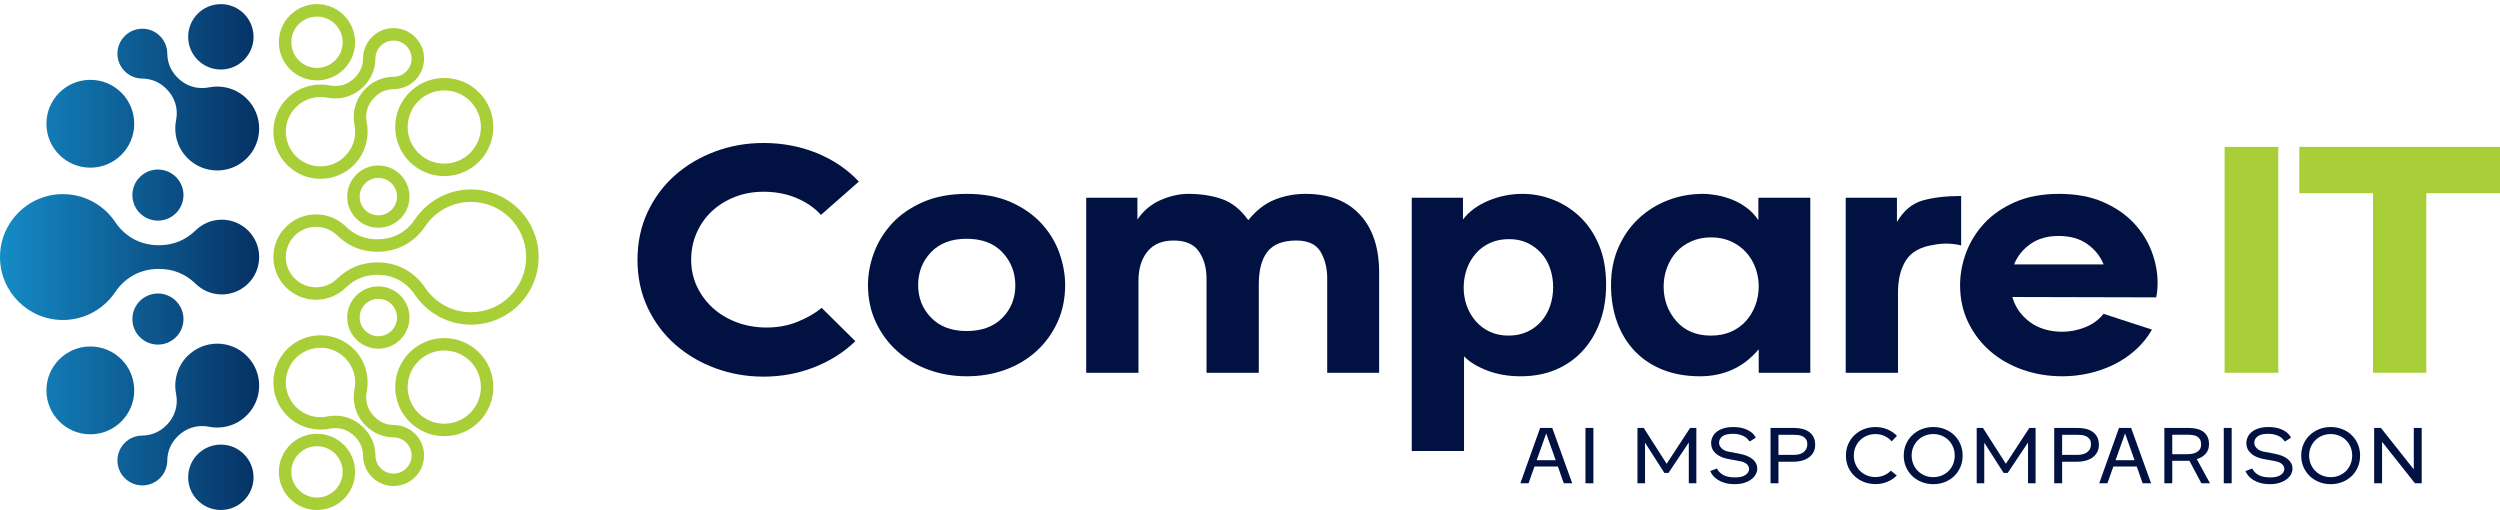
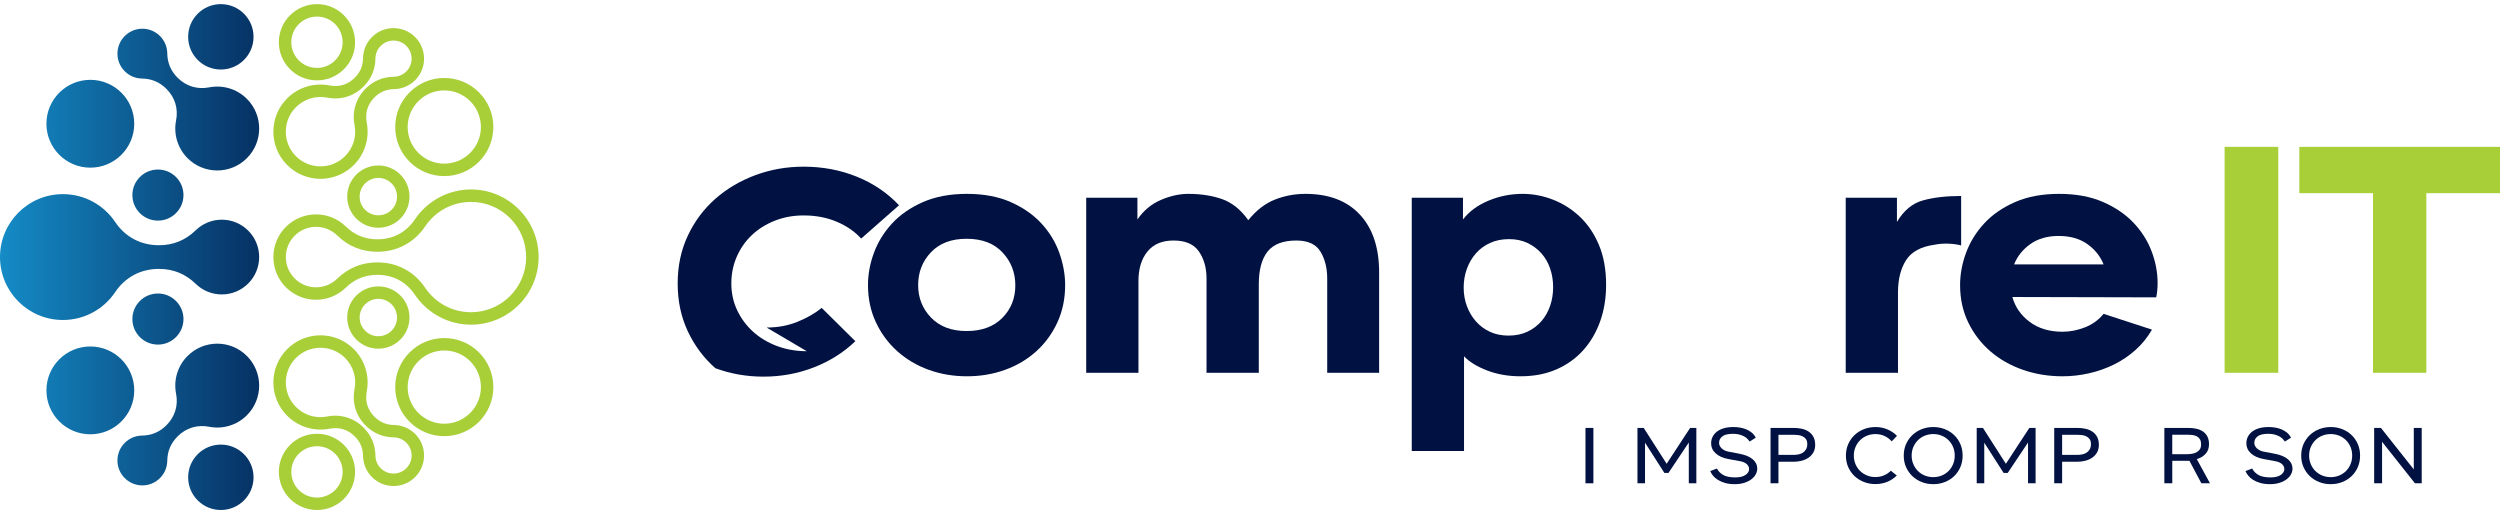
<svg xmlns="http://www.w3.org/2000/svg" width="100%" height="100%" viewBox="0 0 500 102" version="1.1" xml:space="preserve" style="fill-rule:evenodd;clip-rule:evenodd;stroke-linejoin:round;stroke-miterlimit:2;">
  <g>
    <path d="M37.628,7.366c-0,3.613 2.928,6.54 6.54,6.54c3.612,0 6.541,-2.927 6.541,-6.54c0,-3.611 -2.929,-6.541 -6.541,-6.541c-3.612,0 -6.54,2.93 -6.54,6.541Zm-12.68,-0.16c-1.946,1.945 -1.946,5.1 -0,7.046c0.956,0.958 2.204,1.443 3.457,1.46c1.899,0.024 3.527,0.711 4.87,2.054l0.014,0.014c1.702,1.702 2.388,3.945 1.925,6.309c-0.517,2.647 0.249,5.495 2.299,7.548c3.277,3.275 8.588,3.275 11.865,-0c3.275,-3.276 3.275,-8.588 -0,-11.865c-2.052,-2.051 -4.901,-2.816 -7.55,-2.299c-2.362,0.463 -4.604,-0.223 -6.307,-1.924l-0.014,-0.015c-1.343,-1.343 -2.032,-2.971 -2.054,-4.872c-0.017,-1.251 -0.504,-2.5 -1.459,-3.456c-0.973,-0.973 -2.25,-1.461 -3.524,-1.461c-1.275,0 -2.551,0.488 -3.522,1.461Zm-15.665,17.544c0,4.85 3.932,8.783 8.783,8.783c4.85,0 8.781,-3.933 8.781,-8.783c0,-4.851 -3.931,-8.783 -8.781,-8.783c-4.851,0 -8.783,3.932 -8.783,8.783Zm17.193,14.265c-0,2.821 2.287,5.11 5.108,5.11c2.822,0 5.11,-2.289 5.11,-5.11c0,-2.821 -2.288,-5.107 -5.11,-5.107c-2.821,0 -5.108,2.286 -5.108,5.107Zm-26.476,12.398c-0,6.951 5.634,12.586 12.583,12.586c4.353,-0 8.188,-2.21 10.448,-5.568c2.016,-2.996 5.122,-4.649 8.733,-4.649l0.031,-0c2.85,-0 5.304,0.997 7.347,2.986c1.347,1.314 3.187,2.121 5.217,2.121c4.128,-0 7.474,-3.346 7.474,-7.476c-0,-4.127 -3.346,-7.475 -7.474,-7.475c-2.03,0 -3.87,0.809 -5.217,2.121c-2.043,1.991 -4.497,2.988 -7.347,2.988l-0.031,-0c-3.611,-0 -6.717,-1.655 -8.733,-4.651c-2.26,-3.358 -6.095,-5.568 -10.448,-5.568c-6.949,0 -12.583,5.636 -12.583,12.585Zm26.476,12.399c-0,2.821 2.287,5.108 5.108,5.108c2.822,0 5.11,-2.287 5.11,-5.108c0,-2.822 -2.288,-5.109 -5.11,-5.109c-2.821,0 -5.108,2.287 -5.108,5.109Zm11.037,7.38c-2.05,2.05 -2.816,4.899 -2.299,7.548c0.463,2.362 -0.223,4.605 -1.925,6.307l-0.014,0.014c-1.343,1.345 -2.971,2.03 -4.87,2.056c-1.253,0.015 -2.501,0.502 -3.457,1.458c-1.946,1.946 -1.946,5.101 -0,7.047c1.944,1.946 5.1,1.946 7.046,0c0.955,-0.957 1.442,-2.205 1.459,-3.459c0.022,-1.899 0.711,-3.527 2.054,-4.87l0.014,-0.014c1.703,-1.701 3.945,-2.386 6.307,-1.925c2.649,0.517 5.498,-0.248 7.548,-2.301c3.277,-3.273 3.277,-8.586 0,-11.861c-1.637,-1.638 -3.784,-2.458 -5.93,-2.458c-2.147,-0 -4.293,0.82 -5.933,2.458Zm-28.23,6.886c0,4.85 3.932,8.783 8.783,8.783c4.85,0 8.781,-3.933 8.781,-8.783c0,-4.849 -3.931,-8.782 -8.781,-8.782c-4.851,-0 -8.783,3.933 -8.783,8.782Zm28.345,17.383c-0,3.611 2.928,6.539 6.54,6.539c3.612,-0 6.541,-2.928 6.541,-6.539c0,-3.611 -2.929,-6.54 -6.541,-6.54c-3.612,-0 -6.54,2.929 -6.54,6.54Z" style="fill:url(#_Linear1);fill-rule:nonzero;" />
    <path d="M58.003,3.061c-1.379,1.377 -2.234,3.284 -2.234,5.389c0,2.104 0.855,4.01 2.234,5.39c1.381,1.38 3.286,2.233 5.391,2.233c2.104,0 4.012,-0.853 5.391,-2.233c1.38,-1.38 2.233,-3.286 2.233,-5.39c-0,-2.105 -0.853,-4.012 -2.233,-5.389c-1.379,-1.381 -3.287,-2.236 -5.391,-2.236c-2.105,0 -4.01,0.855 -5.391,2.236Zm1.76,9.019c-0.929,-0.928 -1.503,-2.213 -1.503,-3.63c0,-1.418 0.574,-2.703 1.503,-3.632c0.93,-0.928 2.215,-1.502 3.631,-1.502c1.419,0 2.702,0.574 3.63,1.502c0.929,0.929 1.505,2.214 1.505,3.632c-0,1.417 -0.576,2.702 -1.505,3.63c-0.928,0.929 -2.213,1.504 -3.63,1.504c-1.416,0 -2.701,-0.575 -3.631,-1.504Zm14.628,-4.666c-0.569,0.567 -1.004,1.228 -1.306,1.942c-0.308,0.734 -0.467,1.513 -0.478,2.294c-0.01,0.766 -0.15,1.47 -0.421,2.112c-0.269,0.636 -0.677,1.229 -1.223,1.775l-0.014,0.012c-0.689,0.691 -1.475,1.17 -2.316,1.425c-0.843,0.257 -1.766,0.3 -2.72,0.115c-1.508,-0.296 -3.08,-0.216 -4.566,0.235c-1.439,0.438 -2.789,1.221 -3.914,2.347c-1.84,1.841 -2.76,4.253 -2.76,6.667c0,2.41 0.92,4.824 2.76,6.664c1.841,1.842 4.255,2.762 6.665,2.762c2.414,-0 4.826,-0.92 6.668,-2.762c1.125,-1.125 1.906,-2.474 2.345,-3.913c0.452,-1.485 0.531,-3.057 0.236,-4.567c-0.186,-0.954 -0.143,-1.876 0.115,-2.72c0.255,-0.839 0.735,-1.627 1.424,-2.314l0.013,-0.014c0.547,-0.547 1.14,-0.954 1.774,-1.223c0.644,-0.271 1.348,-0.411 2.112,-0.422c0.781,-0.01 1.562,-0.169 2.294,-0.478c0.714,-0.301 1.377,-0.738 1.946,-1.305c1.189,-1.191 1.786,-2.755 1.786,-4.317c0,-1.561 -0.596,-3.123 -1.788,-4.317c-1.192,-1.189 -2.755,-1.787 -4.315,-1.787c-1.563,0 -3.127,0.596 -4.317,1.789Zm-5.038,11.933c1.245,-0.379 2.384,-1.065 3.357,-2.037l0.012,-0.013c0.764,-0.763 1.347,-1.623 1.748,-2.57c0.397,-0.942 0.603,-1.956 0.616,-3.048c0.005,-0.46 0.101,-0.925 0.285,-1.358c0.173,-0.411 0.431,-0.8 0.779,-1.148c0.706,-0.706 1.633,-1.059 2.558,-1.059c0.925,0 1.85,0.353 2.556,1.059c0.705,0.706 1.058,1.631 1.058,2.556c0,0.925 -0.353,1.852 -1.058,2.558c-0.348,0.347 -0.737,0.606 -1.148,0.779c-0.434,0.183 -0.898,0.278 -1.36,0.283c-1.09,0.013 -2.106,0.221 -3.046,0.618c-0.949,0.399 -1.808,0.983 -2.57,1.746l-0.014,0.014c-0.971,0.973 -1.658,2.112 -2.036,3.357c-0.381,1.239 -0.446,2.565 -0.182,3.915c0.218,1.122 0.163,2.281 -0.17,3.371c-0.318,1.045 -0.896,2.035 -1.733,2.873c-1.354,1.355 -3.13,2.031 -4.907,2.031c-1.774,0 -3.551,-0.676 -4.906,-2.031c-1.353,-1.355 -2.03,-3.13 -2.03,-4.905c0,-1.776 0.677,-3.553 2.03,-4.906c0.84,-0.838 1.83,-1.415 2.873,-1.735c1.09,-0.331 2.251,-0.388 3.371,-0.17c0.547,0.108 1.088,0.161 1.621,0.161c0.788,-0 1.557,-0.116 2.296,-0.341Zm12.563,-0.88c-1.774,1.776 -2.873,4.229 -2.873,6.938c0,2.71 1.099,5.163 2.873,6.938c1.777,1.776 4.23,2.874 6.938,2.874c2.71,0 5.164,-1.098 6.938,-2.874c1.775,-1.775 2.875,-4.228 2.875,-6.938c-0,-2.709 -1.1,-5.162 -2.875,-6.938c-1.774,-1.775 -4.228,-2.873 -6.938,-2.873c-2.708,-0 -5.161,1.098 -6.938,2.873Zm1.76,12.116c-1.325,-1.324 -2.145,-3.155 -2.145,-5.178c-0,-2.022 0.82,-3.853 2.145,-5.177c1.326,-1.326 3.157,-2.147 5.178,-2.147c2.023,0 3.855,0.821 5.179,2.147c1.326,1.324 2.145,3.155 2.145,5.177c-0,2.023 -0.819,3.854 -2.145,5.178c-1.324,1.324 -3.156,2.145 -5.179,2.145c-2.021,-0 -3.852,-0.821 -5.178,-2.145Zm-12.412,4.334c-1.127,1.128 -1.822,2.685 -1.822,4.405c-0,1.718 0.695,3.275 1.822,4.402c1.128,1.127 2.685,1.825 4.405,1.825c1.718,-0 3.275,-0.698 4.402,-1.825c1.128,-1.127 1.825,-2.684 1.825,-4.402c-0,-1.72 -0.697,-3.277 -1.825,-4.405c-1.127,-1.127 -2.684,-1.822 -4.402,-1.822c-1.72,-0 -3.277,0.695 -4.405,1.822Zm1.76,7.048c-0.675,-0.677 -1.095,-1.61 -1.095,-2.643c-0,-1.032 0.42,-1.969 1.095,-2.645c0.676,-0.675 1.612,-1.095 2.645,-1.095c1.033,-0 1.966,0.42 2.643,1.095c0.675,0.676 1.095,1.612 1.095,2.645c-0,1.033 -0.42,1.966 -1.095,2.643c-0.677,0.675 -1.61,1.095 -2.643,1.095c-1.032,-0 -1.969,-0.42 -2.645,-1.095Zm14.83,-2.486c-1.962,1.045 -3.639,2.563 -4.874,4.399c-0.867,1.289 -1.965,2.289 -3.227,2.961c-1.259,0.669 -2.7,1.021 -4.261,1.021l-0.029,-0c-1.23,-0 -2.369,-0.213 -3.412,-0.636c-1.047,-0.426 -2.01,-1.067 -2.889,-1.922c-0.784,-0.766 -1.713,-1.381 -2.741,-1.799c-0.995,-0.402 -2.079,-0.625 -3.212,-0.625c-2.355,0 -4.491,0.956 -6.035,2.499c-1.545,1.546 -2.501,3.68 -2.501,6.036c0,2.357 0.956,4.493 2.501,6.037c1.544,1.545 3.68,2.501 6.035,2.501c1.133,-0 2.217,-0.225 3.212,-0.627c1.028,-0.42 1.957,-1.033 2.741,-1.797c0.879,-0.857 1.842,-1.498 2.889,-1.924c1.043,-0.423 2.182,-0.636 3.412,-0.636l0.029,0c1.561,0 3.002,0.351 4.261,1.021c1.262,0.674 2.36,1.671 3.227,2.962c1.235,1.835 2.912,3.351 4.874,4.398c1.9,1.012 4.062,1.586 6.349,1.586c3.732,-0 7.111,-1.514 9.559,-3.961c2.446,-2.446 3.96,-5.826 3.96,-9.56c0,-3.733 -1.514,-7.111 -3.96,-9.559c-2.448,-2.447 -5.827,-3.961 -9.559,-3.961c-2.287,-0 -4.449,0.576 -6.349,1.586Zm-12.362,10.87c1.962,-0 3.798,-0.456 5.427,-1.323c1.623,-0.863 3.024,-2.134 4.124,-3.767c1.007,-1.499 2.376,-2.737 3.979,-3.592c1.537,-0.819 3.301,-1.283 5.181,-1.283c3.044,-0 5.802,1.235 7.799,3.229c1.994,1.997 3.229,4.755 3.229,7.8c0,3.047 -1.235,5.805 -3.229,7.801c-1.997,1.996 -4.755,3.231 -7.799,3.231c-1.88,-0 -3.644,-0.464 -5.181,-1.285c-1.603,-0.853 -2.972,-2.092 -3.979,-3.592c-1.1,-1.633 -2.501,-2.904 -4.124,-3.767c-1.629,-0.867 -3.465,-1.323 -5.427,-1.323l-0.029,0c-1.549,0 -2.998,0.274 -4.346,0.822c-1.341,0.547 -2.571,1.364 -3.685,2.447c-0.553,0.539 -1.213,0.974 -1.944,1.273c-0.703,0.284 -1.47,0.442 -2.279,0.442c-1.67,-0 -3.183,-0.679 -4.275,-1.772c-1.095,-1.094 -1.772,-2.605 -1.772,-4.277c0,-1.669 0.677,-3.18 1.772,-4.275c1.092,-1.094 2.605,-1.771 4.275,-1.771c0.809,0 1.576,0.156 2.279,0.442c0.731,0.296 1.391,0.732 1.944,1.27c1.114,1.086 2.344,1.903 3.685,2.449c1.348,0.547 2.797,0.821 4.346,0.821l0.029,-0Zm-4.228,8.754c-1.127,1.127 -1.822,2.684 -1.822,4.404c-0,1.718 0.695,3.275 1.822,4.403c1.128,1.125 2.685,1.824 4.405,1.824c1.718,0 3.275,-0.699 4.402,-1.824c1.128,-1.128 1.825,-2.685 1.825,-4.403c-0,-1.72 -0.697,-3.279 -1.825,-4.404c-1.127,-1.126 -2.684,-1.823 -4.402,-1.823c-1.72,-0 -3.277,0.697 -4.405,1.823Zm1.76,7.046c-0.675,-0.675 -1.095,-1.611 -1.095,-2.642c-0,-1.033 0.42,-1.967 1.095,-2.643c0.676,-0.679 1.612,-1.097 2.645,-1.097c1.033,0 1.966,0.418 2.643,1.097c0.675,0.676 1.095,1.61 1.095,2.643c-0,1.031 -0.42,1.967 -1.095,2.642c-0.677,0.678 -1.61,1.096 -2.643,1.096c-1.032,-0 -1.969,-0.418 -2.645,-1.096Zm-15.591,3.676c-1.84,1.841 -2.76,4.252 -2.76,6.665c0,2.411 0.92,4.826 2.76,6.664c1.125,1.126 2.477,1.91 3.914,2.347c1.486,0.454 3.058,0.533 4.566,0.238c0.954,-0.186 1.877,-0.145 2.72,0.113c0.841,0.257 1.627,0.735 2.316,1.424l0.014,0.014c0.546,0.546 0.954,1.139 1.223,1.773c0.271,0.644 0.411,1.348 0.421,2.112c0.011,0.783 0.17,1.562 0.478,2.294c0.302,0.714 0.737,1.377 1.306,1.944c1.19,1.192 2.753,1.789 4.317,1.789c1.559,-0 3.123,-0.597 4.315,-1.789c1.191,-1.19 1.788,-2.754 1.788,-4.317c0,-1.56 -0.597,-3.124 -1.788,-4.315c-0.567,-0.569 -1.23,-1.004 -1.944,-1.304c-0.732,-0.308 -1.513,-0.469 -2.294,-0.479c-0.764,-0.009 -1.468,-0.151 -2.112,-0.423c-0.634,-0.266 -1.227,-0.675 -1.774,-1.22l-0.013,-0.014c-0.689,-0.69 -1.169,-1.475 -1.424,-2.316c-0.258,-0.845 -0.301,-1.766 -0.115,-2.72c0.295,-1.508 0.216,-3.081 -0.236,-4.567c-0.439,-1.438 -1.22,-2.788 -2.345,-3.913c-1.842,-1.84 -4.254,-2.762 -6.668,-2.762c-2.41,0 -4.824,0.922 -6.665,2.762Zm4.634,13.304c-1.045,-0.317 -2.035,-0.896 -2.875,-1.732c-1.353,-1.355 -2.03,-3.13 -2.03,-4.907c0,-1.776 0.677,-3.551 2.03,-4.906c1.355,-1.353 3.132,-2.03 4.906,-2.03c1.777,0 3.553,0.677 4.907,2.03c0.837,0.84 1.415,1.828 1.733,2.873c0.333,1.09 0.388,2.251 0.17,3.371c-0.264,1.349 -0.199,2.676 0.182,3.916c0.378,1.244 1.065,2.383 2.036,3.355l0.014,0.015c0.762,0.764 1.621,1.345 2.57,1.746c0.94,0.397 1.956,0.603 3.046,0.616c0.462,0.007 0.926,0.103 1.36,0.287c0.411,0.173 0.8,0.431 1.148,0.777c0.705,0.706 1.058,1.631 1.058,2.556c0,0.925 -0.353,1.852 -1.058,2.56c-0.706,0.704 -1.631,1.057 -2.556,1.057c-0.927,-0 -1.852,-0.353 -2.56,-1.057c-0.346,-0.348 -0.604,-0.739 -0.777,-1.148c-0.184,-0.434 -0.28,-0.898 -0.285,-1.36c-0.013,-1.09 -0.219,-2.106 -0.616,-3.046c-0.401,-0.951 -0.984,-1.808 -1.748,-2.572l-0.012,-0.013c-0.973,-0.972 -2.112,-1.657 -3.357,-2.037c-1.239,-0.379 -2.565,-0.446 -3.917,-0.182c-0.445,0.088 -0.897,0.132 -1.35,0.132c-0.683,0 -1.365,-0.101 -2.019,-0.301Zm19.849,-12.645c-1.774,1.775 -2.873,4.228 -2.873,6.938c0,2.71 1.099,5.162 2.873,6.937c1.777,1.776 4.23,2.874 6.938,2.874c2.71,0 5.164,-1.098 6.938,-2.874c1.775,-1.775 2.875,-4.227 2.875,-6.937c-0,-2.71 -1.1,-5.163 -2.875,-6.938c-1.774,-1.774 -4.228,-2.872 -6.938,-2.872c-2.708,-0 -5.161,1.098 -6.938,2.872Zm1.76,12.115c-1.325,-1.322 -2.145,-3.155 -2.145,-5.177c-0,-2.021 0.82,-3.854 2.145,-5.178c1.326,-1.324 3.157,-2.145 5.178,-2.145c2.023,-0 3.855,0.821 5.179,2.145c1.326,1.324 2.145,3.157 2.145,5.178c-0,2.022 -0.819,3.855 -2.145,5.177c-1.324,1.326 -3.156,2.145 -5.179,2.145c-2.021,0 -3.852,-0.819 -5.178,-2.145Zm-25.673,6.388c-1.379,1.379 -2.234,3.286 -2.234,5.391c0,2.104 0.855,4.011 2.234,5.39c1.381,1.381 3.286,2.232 5.391,2.232c2.104,0 4.012,-0.851 5.39,-2.232c1.381,-1.379 2.234,-3.286 2.234,-5.39c-0,-2.105 -0.853,-4.012 -2.234,-5.391c-1.379,-1.379 -3.286,-2.233 -5.39,-2.233c-2.105,-0 -4.01,0.854 -5.391,2.233Zm1.76,9.022c-0.929,-0.931 -1.503,-2.214 -1.503,-3.631c0,-1.418 0.574,-2.701 1.503,-3.631c0.93,-0.93 2.215,-1.503 3.631,-1.503c1.417,0 2.702,0.573 3.63,1.503c0.929,0.93 1.505,2.213 1.505,3.631c-0,1.417 -0.576,2.7 -1.505,3.631c-0.928,0.928 -2.213,1.504 -3.63,1.504c-1.416,-0 -2.701,-0.576 -3.631,-1.504Z" style="fill:#a8ce38;fill-rule:nonzero;" />
    <g>
-       <path d="M153.32,65.505c2.245,0 4.315,-0.386 6.209,-1.158c1.895,-0.771 3.497,-1.695 4.806,-2.771l6.736,6.665c-2.339,2.246 -5.098,3.988 -8.279,5.228c-3.181,1.239 -6.549,1.859 -10.104,1.859c-3.368,0 -6.572,-0.561 -9.612,-1.684c-3.041,-1.123 -5.719,-2.701 -8.034,-4.736c-2.316,-2.035 -4.151,-4.49 -5.508,-7.367c-1.356,-2.877 -2.035,-6.069 -2.035,-9.578c0,-3.508 0.679,-6.7 2.035,-9.577c1.357,-2.877 3.192,-5.332 5.508,-7.367c2.315,-2.035 4.993,-3.614 8.034,-4.736c3.04,-1.123 6.244,-1.684 9.612,-1.684c3.789,-0 7.332,0.666 10.63,1.999c3.298,1.334 6.116,3.24 8.455,5.719l-7.578,6.665c-1.263,-1.403 -2.888,-2.525 -4.876,-3.367c-1.988,-0.842 -4.198,-1.263 -6.631,-1.263c-2.058,-0 -3.976,0.35 -5.753,1.052c-1.778,0.702 -3.31,1.661 -4.596,2.877c-1.286,1.216 -2.292,2.654 -3.017,4.315c-0.725,1.66 -1.088,3.45 -1.088,5.367c0,1.918 0.386,3.696 1.158,5.333c0.772,1.637 1.824,3.064 3.157,4.28c1.334,1.216 2.924,2.175 4.772,2.877c1.847,0.701 3.847,1.052 5.999,1.052Z" style="fill:#011242;fill-rule:nonzero;" />
+       <path d="M153.32,65.505c2.245,0 4.315,-0.386 6.209,-1.158c1.895,-0.771 3.497,-1.695 4.806,-2.771l6.736,6.665c-2.339,2.246 -5.098,3.988 -8.279,5.228c-3.181,1.239 -6.549,1.859 -10.104,1.859c-3.368,0 -6.572,-0.561 -9.612,-1.684c-2.316,-2.035 -4.151,-4.49 -5.508,-7.367c-1.356,-2.877 -2.035,-6.069 -2.035,-9.578c0,-3.508 0.679,-6.7 2.035,-9.577c1.357,-2.877 3.192,-5.332 5.508,-7.367c2.315,-2.035 4.993,-3.614 8.034,-4.736c3.04,-1.123 6.244,-1.684 9.612,-1.684c3.789,-0 7.332,0.666 10.63,1.999c3.298,1.334 6.116,3.24 8.455,5.719l-7.578,6.665c-1.263,-1.403 -2.888,-2.525 -4.876,-3.367c-1.988,-0.842 -4.198,-1.263 -6.631,-1.263c-2.058,-0 -3.976,0.35 -5.753,1.052c-1.778,0.702 -3.31,1.661 -4.596,2.877c-1.286,1.216 -2.292,2.654 -3.017,4.315c-0.725,1.66 -1.088,3.45 -1.088,5.367c0,1.918 0.386,3.696 1.158,5.333c0.772,1.637 1.824,3.064 3.157,4.28c1.334,1.216 2.924,2.175 4.772,2.877c1.847,0.701 3.847,1.052 5.999,1.052Z" style="fill:#011242;fill-rule:nonzero;" />
      <path d="M173.597,57.015c0,-2.151 0.398,-4.303 1.193,-6.455c0.795,-2.152 1.999,-4.104 3.613,-5.859c1.614,-1.754 3.672,-3.18 6.175,-4.28c2.502,-1.099 5.437,-1.648 8.805,-1.648c3.368,-0 6.292,0.549 8.771,1.648c2.479,1.1 4.525,2.526 6.139,4.28c1.614,1.755 2.807,3.719 3.579,5.894c0.771,2.175 1.157,4.315 1.157,6.42c0,2.713 -0.514,5.192 -1.543,7.438c-1.029,2.245 -2.433,4.174 -4.21,5.788c-1.778,1.614 -3.859,2.853 -6.245,3.719c-2.385,0.865 -4.935,1.298 -7.648,1.298c-2.713,-0 -5.262,-0.433 -7.648,-1.298c-2.385,-0.866 -4.478,-2.105 -6.279,-3.719c-1.801,-1.614 -3.228,-3.543 -4.28,-5.788c-1.053,-2.246 -1.579,-4.725 -1.579,-7.438Zm19.716,9.192c3.041,-0 5.426,-0.877 7.157,-2.631c1.731,-1.755 2.596,-3.918 2.596,-6.491c-0,-2.572 -0.854,-4.771 -2.561,-6.595c-1.707,-1.824 -4.105,-2.736 -7.192,-2.736c-3.04,-0 -5.414,0.9 -7.122,2.701c-1.707,1.801 -2.561,3.988 -2.561,6.56c0,2.573 0.866,4.748 2.597,6.525c1.73,1.778 4.092,2.667 7.086,2.667Z" style="fill:#011242;fill-rule:nonzero;" />
      <path d="M217.239,74.556l0,-35.012l10.244,0l-0,4.351c1.216,-1.778 2.771,-3.076 4.666,-3.895c1.894,-0.818 3.73,-1.227 5.508,-1.227c2.526,-0 4.783,0.35 6.771,1.052c1.988,0.702 3.73,2.105 5.227,4.21c1.59,-1.965 3.356,-3.333 5.297,-4.105c1.941,-0.772 3.988,-1.157 6.14,-1.157c4.677,-0 8.302,1.379 10.875,4.139c2.573,2.76 3.859,6.619 3.859,11.577l-0,20.067l-10.384,0l-0,-18.874c-0,-2.058 -0.445,-3.836 -1.333,-5.332c-0.889,-1.497 -2.503,-2.246 -4.842,-2.246c-2.666,0 -4.584,0.737 -5.753,2.211c-1.17,1.473 -1.754,3.66 -1.754,6.56l-0,17.681l-10.455,0l0,-18.874c0,-2.105 -0.503,-3.894 -1.508,-5.367c-1.006,-1.474 -2.702,-2.211 -5.087,-2.211c-2.292,0 -4.035,0.737 -5.227,2.211c-1.193,1.473 -1.79,3.426 -1.79,5.858l0,18.383l-10.454,0Z" style="fill:#011242;fill-rule:nonzero;" />
      <path d="M282.351,90.203l0,-50.659l10.244,0l0,4.351c1.216,-1.591 2.912,-2.842 5.087,-3.754c2.175,-0.912 4.455,-1.368 6.841,-1.368c2.058,-0 4.081,0.385 6.069,1.157c1.988,0.772 3.777,1.906 5.368,3.403c1.59,1.497 2.865,3.38 3.824,5.648c0.959,2.269 1.438,4.924 1.438,7.964c0,2.666 -0.397,5.11 -1.193,7.332c-0.795,2.222 -1.929,4.152 -3.403,5.789c-1.473,1.637 -3.262,2.912 -5.367,3.824c-2.105,0.912 -4.491,1.368 -7.157,1.368c-2.432,-0 -4.654,-0.386 -6.665,-1.158c-2.012,-0.772 -3.555,-1.719 -4.631,-2.841l-0,18.944l-10.455,-0Zm19.366,-23.084c1.403,-0 2.654,-0.257 3.753,-0.772c1.1,-0.515 2.035,-1.216 2.807,-2.105c0.772,-0.889 1.356,-1.918 1.754,-3.087c0.398,-1.17 0.596,-2.409 0.596,-3.719c0,-1.31 -0.198,-2.549 -0.596,-3.718c-0.398,-1.17 -0.982,-2.187 -1.754,-3.053c-0.772,-0.865 -1.696,-1.555 -2.772,-2.069c-1.075,-0.515 -2.315,-0.772 -3.718,-0.772c-1.404,-0 -2.667,0.257 -3.789,0.772c-1.123,0.514 -2.07,1.216 -2.842,2.104c-0.772,0.889 -1.368,1.918 -1.789,3.088c-0.421,1.169 -0.631,2.409 -0.631,3.718c-0,1.31 0.21,2.538 0.631,3.684c0.421,1.146 1.017,2.163 1.789,3.052c0.772,0.889 1.708,1.59 2.807,2.105c1.099,0.515 2.35,0.772 3.754,0.772Z" style="fill:#011242;fill-rule:nonzero;" />
-       <path d="M351.743,74.556l0,-4.701c-1.59,1.871 -3.367,3.239 -5.332,4.105c-1.965,0.865 -4.093,1.298 -6.385,1.298c-2.76,-0 -5.239,-0.433 -7.437,-1.298c-2.199,-0.866 -4.07,-2.105 -5.613,-3.719c-1.544,-1.614 -2.725,-3.543 -3.544,-5.788c-0.818,-2.246 -1.228,-4.725 -1.228,-7.438c0,-2.76 0.492,-5.262 1.474,-7.507c0.982,-2.246 2.315,-4.163 3.999,-5.754c1.684,-1.59 3.637,-2.818 5.859,-3.683c2.222,-0.866 4.572,-1.298 7.051,-1.298c0.842,-0 1.778,0.093 2.807,0.28c1.029,0.187 2.046,0.48 3.052,0.877c1.006,0.398 1.965,0.936 2.877,1.614c0.912,0.678 1.695,1.509 2.35,2.491l0,-4.491l10.385,0l-0,35.012l-10.315,0Zm-9.542,-7.437c1.497,-0 2.83,-0.257 3.999,-0.772c1.17,-0.515 2.164,-1.228 2.982,-2.14c0.819,-0.912 1.451,-1.965 1.895,-3.157c0.444,-1.193 0.666,-2.444 0.666,-3.754c0,-1.31 -0.222,-2.561 -0.666,-3.754c-0.444,-1.193 -1.076,-2.233 -1.895,-3.122c-0.818,-0.889 -1.812,-1.602 -2.982,-2.14c-1.169,-0.538 -2.502,-0.807 -3.999,-0.807c-1.45,-0 -2.771,0.269 -3.964,0.807c-1.193,0.538 -2.187,1.251 -2.982,2.14c-0.795,0.889 -1.415,1.929 -1.859,3.122c-0.445,1.193 -0.667,2.444 -0.667,3.754c0,2.666 0.842,4.97 2.526,6.911c1.684,1.941 3.999,2.912 6.946,2.912Z" style="fill:#011242;fill-rule:nonzero;" />
      <path d="M369.144,74.556l0,-35.012l10.244,0l0,4.842c1.357,-2.292 3.099,-3.731 5.227,-4.315c2.129,-0.585 4.666,-0.877 7.613,-0.877l0,9.893c-0.655,-0.187 -1.473,-0.304 -2.456,-0.351c-0.982,-0.047 -1.941,0.023 -2.876,0.21c-2.713,0.375 -4.608,1.404 -5.684,3.088c-1.076,1.684 -1.613,3.835 -1.613,6.455l-0,16.067l-10.455,0Z" style="fill:#011242;fill-rule:nonzero;" />
      <path d="M412.505,66.347c1.497,0 2.994,-0.292 4.491,-0.877c1.497,-0.585 2.736,-1.485 3.719,-2.701l9.682,3.157c-0.888,1.544 -1.988,2.9 -3.297,4.07c-1.31,1.169 -2.748,2.14 -4.315,2.911c-1.567,0.772 -3.228,1.357 -4.982,1.754c-1.754,0.398 -3.52,0.597 -5.298,0.597c-2.806,-0 -5.449,-0.433 -7.928,-1.298c-2.479,-0.866 -4.643,-2.093 -6.49,-3.684c-1.848,-1.59 -3.321,-3.508 -4.421,-5.753c-1.099,-2.245 -1.648,-4.748 -1.648,-7.508c-0,-2.151 0.397,-4.303 1.192,-6.455c0.796,-2.152 2,-4.104 3.614,-5.859c1.614,-1.754 3.672,-3.18 6.174,-4.28c2.503,-1.099 5.438,-1.648 8.806,-1.648c3.368,-0 6.291,0.537 8.77,1.613c2.479,1.076 4.526,2.468 6.14,4.175c1.613,1.707 2.818,3.614 3.613,5.718c0.795,2.105 1.193,4.21 1.193,6.315c-0,1.029 -0.094,1.988 -0.281,2.877l-28.767,-0.07c0.561,2.011 1.719,3.672 3.473,4.981c1.754,1.31 3.941,1.965 6.56,1.965Zm8.21,-13.471c-0.655,-1.638 -1.743,-2.994 -3.263,-4.07c-1.52,-1.076 -3.426,-1.614 -5.718,-1.614c-2.246,0 -4.128,0.538 -5.649,1.614c-1.52,1.076 -2.607,2.432 -3.262,4.07l17.892,-0Z" style="fill:#011242;fill-rule:nonzero;" />
      <rect x="444.921" y="29.371" width="10.735" height="45.186" style="fill:#a8ce38;fill-rule:nonzero;" />
      <path d="M474.601,74.556l-0,-35.924l-14.735,0l0,-9.261l40.134,-0l0,9.261l-14.734,0l-0,35.924l-10.665,0Z" style="fill:#a8ce38;fill-rule:nonzero;" />
    </g>
    <g>
-       <path d="M311.577,93.3l-4.676,-0l-1.196,3.357l-1.635,0l3.956,-11.074l2.426,-0l3.99,11.074l-1.688,0l-1.177,-3.357Zm-0.44,-1.266l-1.898,-5.344l-1.899,5.344l3.797,0Z" style="fill:#011242;fill-rule:nonzero;" />
      <rect x="317.096" y="85.583" width="1.582" height="11.075" style="fill:#011242;fill-rule:nonzero;" />
      <path d="M327.492,85.583l1.249,-0l4.588,7.172l4.693,-7.172l1.248,-0l0,11.074l-1.511,0l-0,-8.156l-4.061,6.082l-0.826,0l-3.868,-6.047l0,8.121l-1.512,0l0,-11.074Z" style="fill:#011242;fill-rule:nonzero;" />
      <path d="M351.154,87.534l-1.213,0.773c-0.129,-0.175 -0.282,-0.354 -0.457,-0.536c-0.176,-0.181 -0.396,-0.345 -0.66,-0.492c-0.263,-0.146 -0.58,-0.269 -0.949,-0.369c-0.369,-0.1 -0.8,-0.149 -1.292,-0.149c-0.914,0.011 -1.573,0.152 -1.978,0.421c-0.404,0.27 -0.653,0.604 -0.747,1.002c-0.07,0.317 -0.058,0.598 0.036,0.844c0.093,0.246 0.234,0.457 0.421,0.633c0.188,0.176 0.402,0.319 0.642,0.431c0.24,0.111 0.483,0.19 0.73,0.237l2.127,0.404c1.207,0.223 2.115,0.595 2.724,1.117c0.61,0.521 0.914,1.151 0.914,1.889c0,0.352 -0.09,0.709 -0.272,1.073c-0.182,0.363 -0.46,0.694 -0.835,0.993c-0.375,0.299 -0.847,0.545 -1.415,0.738c-0.569,0.194 -1.234,0.29 -1.995,0.29c-0.739,0 -1.386,-0.082 -1.943,-0.246c-0.556,-0.164 -1.034,-0.372 -1.432,-0.624c-0.399,-0.252 -0.721,-0.533 -0.967,-0.844c-0.246,-0.31 -0.428,-0.612 -0.545,-0.905l1.336,-0.51c0.281,0.539 0.703,0.97 1.265,1.292c0.563,0.322 1.372,0.484 2.426,0.484c0.891,-0 1.571,-0.167 2.039,-0.501c0.469,-0.334 0.704,-0.718 0.704,-1.152c-0,-0.387 -0.153,-0.721 -0.457,-1.002c-0.305,-0.281 -0.745,-0.474 -1.319,-0.58l-2.373,-0.439c-1.078,-0.2 -1.922,-0.578 -2.531,-1.134c-0.61,-0.557 -0.914,-1.222 -0.914,-1.995c-0,-0.469 0.096,-0.903 0.29,-1.301c0.193,-0.399 0.477,-0.744 0.852,-1.037c0.375,-0.293 0.838,-0.522 1.389,-0.686c0.551,-0.164 1.189,-0.246 1.916,-0.246c0.434,-0 0.87,0.035 1.31,0.105c0.439,0.071 0.858,0.188 1.256,0.352c0.399,0.164 0.765,0.381 1.099,0.65c0.334,0.27 0.607,0.61 0.818,1.02Z" style="fill:#011242;fill-rule:nonzero;" />
      <path d="M354.107,96.657l-0,-11.074l4.623,-0c0.563,-0 1.102,0.055 1.617,0.167c0.516,0.111 0.973,0.299 1.371,0.562c0.399,0.264 0.718,0.613 0.958,1.046c0.241,0.434 0.361,0.973 0.361,1.617c-0,0.598 -0.126,1.111 -0.378,1.539c-0.252,0.427 -0.58,0.776 -0.984,1.046c-0.405,0.269 -0.865,0.468 -1.38,0.597c-0.516,0.129 -1.038,0.194 -1.565,0.194l-3.041,-0l-0,4.306l-1.582,0Zm1.582,-5.678l3.006,0c0.351,0 0.694,-0.035 1.028,-0.105c0.334,-0.07 0.627,-0.19 0.879,-0.36c0.252,-0.17 0.457,-0.393 0.615,-0.668c0.159,-0.276 0.238,-0.619 0.238,-1.029c-0,-0.41 -0.085,-0.735 -0.255,-0.975c-0.17,-0.241 -0.387,-0.428 -0.651,-0.563c-0.263,-0.135 -0.559,-0.223 -0.887,-0.264c-0.328,-0.041 -0.651,-0.061 -0.967,-0.061l-3.006,-0l-0,4.025Z" style="fill:#011242;fill-rule:nonzero;" />
      <path d="M375.089,95.409c0.621,0 1.195,-0.114 1.723,-0.342c0.527,-0.229 0.978,-0.537 1.353,-0.923l1.196,0.949c-0.528,0.539 -1.158,0.961 -1.89,1.266c-0.733,0.304 -1.527,0.457 -2.382,0.457c-0.82,-0 -1.588,-0.141 -2.303,-0.422c-0.715,-0.282 -1.339,-0.671 -1.872,-1.169c-0.533,-0.498 -0.955,-1.096 -1.266,-1.793c-0.31,-0.698 -0.466,-1.468 -0.466,-2.312c0,-0.844 0.156,-1.614 0.466,-2.312c0.311,-0.697 0.733,-1.297 1.266,-1.801c0.533,-0.504 1.157,-0.897 1.872,-1.178c0.715,-0.281 1.483,-0.422 2.303,-0.422c0.867,-0 1.67,0.158 2.408,0.475c0.739,0.316 1.371,0.744 1.899,1.283l-1.055,1.107c-0.387,-0.445 -0.858,-0.8 -1.415,-1.063c-0.557,-0.264 -1.169,-0.396 -1.837,-0.396c-0.609,0 -1.178,0.109 -1.705,0.325c-0.528,0.217 -0.985,0.519 -1.371,0.906c-0.387,0.387 -0.692,0.841 -0.914,1.362c-0.223,0.522 -0.334,1.093 -0.334,1.714c-0,0.609 0.111,1.178 0.334,1.705c0.222,0.528 0.527,0.982 0.914,1.363c0.386,0.38 0.843,0.679 1.371,0.896c0.527,0.217 1.096,0.325 1.705,0.325Z" style="fill:#011242;fill-rule:nonzero;" />
      <path d="M380.749,91.12c0,-0.844 0.156,-1.614 0.466,-2.312c0.311,-0.697 0.733,-1.297 1.266,-1.801c0.533,-0.504 1.157,-0.897 1.872,-1.178c0.715,-0.281 1.482,-0.422 2.303,-0.422c0.82,-0 1.588,0.141 2.303,0.422c0.714,0.281 1.336,0.674 1.863,1.178c0.527,0.504 0.943,1.104 1.248,1.801c0.305,0.698 0.457,1.468 0.457,2.312c0,0.844 -0.152,1.614 -0.457,2.312c-0.305,0.697 -0.721,1.298 -1.248,1.802c-0.527,0.503 -1.149,0.896 -1.863,1.177c-0.715,0.282 -1.483,0.422 -2.303,0.422c-0.821,0 -1.588,-0.14 -2.303,-0.422c-0.715,-0.281 -1.339,-0.674 -1.872,-1.177c-0.533,-0.504 -0.955,-1.105 -1.266,-1.802c-0.31,-0.698 -0.466,-1.468 -0.466,-2.312Zm5.907,4.307c0.609,-0 1.175,-0.109 1.696,-0.325c0.522,-0.217 0.976,-0.519 1.362,-0.906c0.387,-0.386 0.689,-0.843 0.906,-1.371c0.217,-0.527 0.325,-1.096 0.325,-1.705c-0,-0.621 -0.108,-1.192 -0.325,-1.714c-0.217,-0.521 -0.519,-0.975 -0.906,-1.362c-0.386,-0.387 -0.84,-0.689 -1.362,-0.906c-0.521,-0.216 -1.087,-0.325 -1.696,-0.325c-0.61,0 -1.178,0.109 -1.705,0.325c-0.528,0.217 -0.985,0.519 -1.372,0.906c-0.386,0.387 -0.691,0.841 -0.914,1.362c-0.222,0.522 -0.334,1.093 -0.334,1.714c0,0.609 0.112,1.178 0.334,1.705c0.223,0.528 0.528,0.985 0.914,1.371c0.387,0.387 0.844,0.689 1.372,0.906c0.527,0.216 1.095,0.325 1.705,0.325Z" style="fill:#011242;fill-rule:nonzero;" />
      <path d="M395.34,85.583l1.248,-0l4.588,7.172l4.693,-7.172l1.249,-0l-0,11.074l-1.512,0l-0,-8.156l-4.061,6.082l-0.826,0l-3.868,-6.047l0,8.121l-1.511,0l-0,-11.074Z" style="fill:#011242;fill-rule:nonzero;" />
      <path d="M410.844,96.657l0,-11.074l4.623,-0c0.563,-0 1.102,0.055 1.618,0.167c0.515,0.111 0.972,0.299 1.371,0.562c0.398,0.264 0.718,0.613 0.958,1.046c0.24,0.434 0.36,0.973 0.36,1.617c0,0.598 -0.126,1.111 -0.378,1.539c-0.252,0.427 -0.58,0.776 -0.984,1.046c-0.404,0.269 -0.864,0.468 -1.38,0.597c-0.516,0.129 -1.037,0.194 -1.565,0.194l-3.041,-0l0,4.306l-1.582,0Zm1.582,-5.678l3.006,0c0.352,0 0.695,-0.035 1.029,-0.105c0.334,-0.07 0.627,-0.19 0.879,-0.36c0.252,-0.17 0.457,-0.393 0.615,-0.668c0.158,-0.276 0.237,-0.619 0.237,-1.029c0,-0.41 -0.085,-0.735 -0.255,-0.975c-0.17,-0.241 -0.386,-0.428 -0.65,-0.563c-0.264,-0.135 -0.56,-0.223 -0.888,-0.264c-0.328,-0.041 -0.65,-0.061 -0.967,-0.061l-3.006,-0l0,4.025Z" style="fill:#011242;fill-rule:nonzero;" />
-       <path d="M427.351,93.3l-4.676,-0l-1.196,3.357l-1.634,0l3.955,-11.074l2.426,-0l3.99,11.074l-1.687,0l-1.178,-3.357Zm-0.44,-1.266l-1.898,-5.344l-1.899,5.344l3.797,0Z" style="fill:#011242;fill-rule:nonzero;" />
      <path d="M432.87,96.657l0,-11.074l4.782,-0c0.551,-0 1.078,0.052 1.582,0.158c0.504,0.105 0.946,0.284 1.327,0.536c0.381,0.252 0.683,0.589 0.906,1.011c0.222,0.422 0.334,0.949 0.334,1.582c-0,0.773 -0.229,1.406 -0.686,1.898c-0.457,0.493 -1.043,0.844 -1.758,1.055l2.637,4.834l-1.723,0l-2.391,-4.5l-3.427,0l-0,4.5l-1.583,0Zm1.583,-5.818l2.847,-0c0.328,-0 0.665,-0.024 1.011,-0.071c0.346,-0.046 0.659,-0.14 0.941,-0.281c0.281,-0.14 0.512,-0.337 0.694,-0.589c0.182,-0.252 0.272,-0.589 0.272,-1.01c0,-0.411 -0.07,-0.742 -0.211,-0.994c-0.14,-0.252 -0.331,-0.448 -0.571,-0.589c-0.24,-0.14 -0.515,-0.234 -0.826,-0.281c-0.311,-0.047 -0.642,-0.07 -0.993,-0.07l-3.164,-0l-0,3.885Z" style="fill:#011242;fill-rule:nonzero;" />
-       <rect x="444.754" y="85.583" width="1.582" height="11.075" style="fill:#011242;fill-rule:nonzero;" />
      <path d="M458.202,87.534l-1.213,0.773c-0.129,-0.175 -0.282,-0.354 -0.457,-0.536c-0.176,-0.181 -0.396,-0.345 -0.66,-0.492c-0.263,-0.146 -0.58,-0.269 -0.949,-0.369c-0.369,-0.1 -0.8,-0.149 -1.292,-0.149c-0.914,0.011 -1.573,0.152 -1.978,0.421c-0.404,0.27 -0.653,0.604 -0.747,1.002c-0.07,0.317 -0.058,0.598 0.036,0.844c0.093,0.246 0.234,0.457 0.421,0.633c0.188,0.176 0.402,0.319 0.642,0.431c0.24,0.111 0.483,0.19 0.73,0.237l2.127,0.404c1.207,0.223 2.115,0.595 2.724,1.117c0.61,0.521 0.914,1.151 0.914,1.889c0,0.352 -0.09,0.709 -0.272,1.073c-0.182,0.363 -0.46,0.694 -0.835,0.993c-0.375,0.299 -0.847,0.545 -1.415,0.738c-0.569,0.194 -1.234,0.29 -1.995,0.29c-0.739,0 -1.386,-0.082 -1.943,-0.246c-0.556,-0.164 -1.034,-0.372 -1.432,-0.624c-0.399,-0.252 -0.721,-0.533 -0.967,-0.844c-0.246,-0.31 -0.428,-0.612 -0.545,-0.905l1.336,-0.51c0.281,0.539 0.703,0.97 1.265,1.292c0.563,0.322 1.372,0.484 2.426,0.484c0.891,-0 1.571,-0.167 2.039,-0.501c0.469,-0.334 0.704,-0.718 0.704,-1.152c-0,-0.387 -0.153,-0.721 -0.457,-1.002c-0.305,-0.281 -0.745,-0.474 -1.319,-0.58l-2.373,-0.439c-1.078,-0.2 -1.922,-0.578 -2.531,-1.134c-0.61,-0.557 -0.914,-1.222 -0.914,-1.995c-0,-0.469 0.096,-0.903 0.29,-1.301c0.193,-0.399 0.477,-0.744 0.852,-1.037c0.375,-0.293 0.838,-0.522 1.389,-0.686c0.551,-0.164 1.189,-0.246 1.916,-0.246c0.434,-0 0.87,0.035 1.31,0.105c0.439,0.071 0.858,0.188 1.256,0.352c0.399,0.164 0.765,0.381 1.099,0.65c0.334,0.27 0.607,0.61 0.818,1.02Z" style="fill:#011242;fill-rule:nonzero;" />
      <path d="M460.241,91.12c-0,-0.844 0.155,-1.614 0.466,-2.312c0.31,-0.697 0.732,-1.297 1.265,-1.801c0.533,-0.504 1.157,-0.897 1.872,-1.178c0.715,-0.281 1.483,-0.422 2.303,-0.422c0.821,-0 1.588,0.141 2.303,0.422c0.715,0.281 1.336,0.674 1.863,1.178c0.528,0.504 0.944,1.104 1.248,1.801c0.305,0.698 0.458,1.468 0.458,2.312c-0,0.844 -0.153,1.614 -0.458,2.312c-0.304,0.697 -0.72,1.298 -1.248,1.802c-0.527,0.503 -1.148,0.896 -1.863,1.177c-0.715,0.282 -1.482,0.422 -2.303,0.422c-0.82,0 -1.588,-0.14 -2.303,-0.422c-0.715,-0.281 -1.339,-0.674 -1.872,-1.177c-0.533,-0.504 -0.955,-1.105 -1.265,-1.802c-0.311,-0.698 -0.466,-1.468 -0.466,-2.312Zm5.906,4.307c0.61,-0 1.175,-0.109 1.697,-0.325c0.521,-0.217 0.975,-0.519 1.362,-0.906c0.387,-0.386 0.688,-0.843 0.905,-1.371c0.217,-0.527 0.325,-1.096 0.325,-1.705c0,-0.621 -0.108,-1.192 -0.325,-1.714c-0.217,-0.521 -0.518,-0.975 -0.905,-1.362c-0.387,-0.387 -0.841,-0.689 -1.362,-0.906c-0.522,-0.216 -1.087,-0.325 -1.697,-0.325c-0.609,0 -1.178,0.109 -1.705,0.325c-0.527,0.217 -0.984,0.519 -1.371,0.906c-0.387,0.387 -0.692,0.841 -0.914,1.362c-0.223,0.522 -0.334,1.093 -0.334,1.714c-0,0.609 0.111,1.178 0.334,1.705c0.222,0.528 0.527,0.985 0.914,1.371c0.387,0.387 0.844,0.689 1.371,0.906c0.527,0.216 1.096,0.325 1.705,0.325Z" style="fill:#011242;fill-rule:nonzero;" />
      <path d="M474.831,96.657l0,-11.074l1.354,-0l6.574,8.297l0,-8.297l1.582,-0l0,11.074l-1.353,0l-6.575,-8.297l0,8.297l-1.582,0Z" style="fill:#011242;fill-rule:nonzero;" />
    </g>
  </g>
  <defs>
    <linearGradient id="_Linear1" x1="0" y1="0" x2="1" y2="0" gradientUnits="userSpaceOnUse" gradientTransform="matrix(-115.55,0,-0,-115.55,107.722,51.414)">
      <stop offset="0" style="stop-color:#011242;stop-opacity:1" />
      <stop offset="0.33" style="stop-color:#011242;stop-opacity:1" />
      <stop offset="1" style="stop-color:#1799d5;stop-opacity:1" />
    </linearGradient>
  </defs>
</svg>